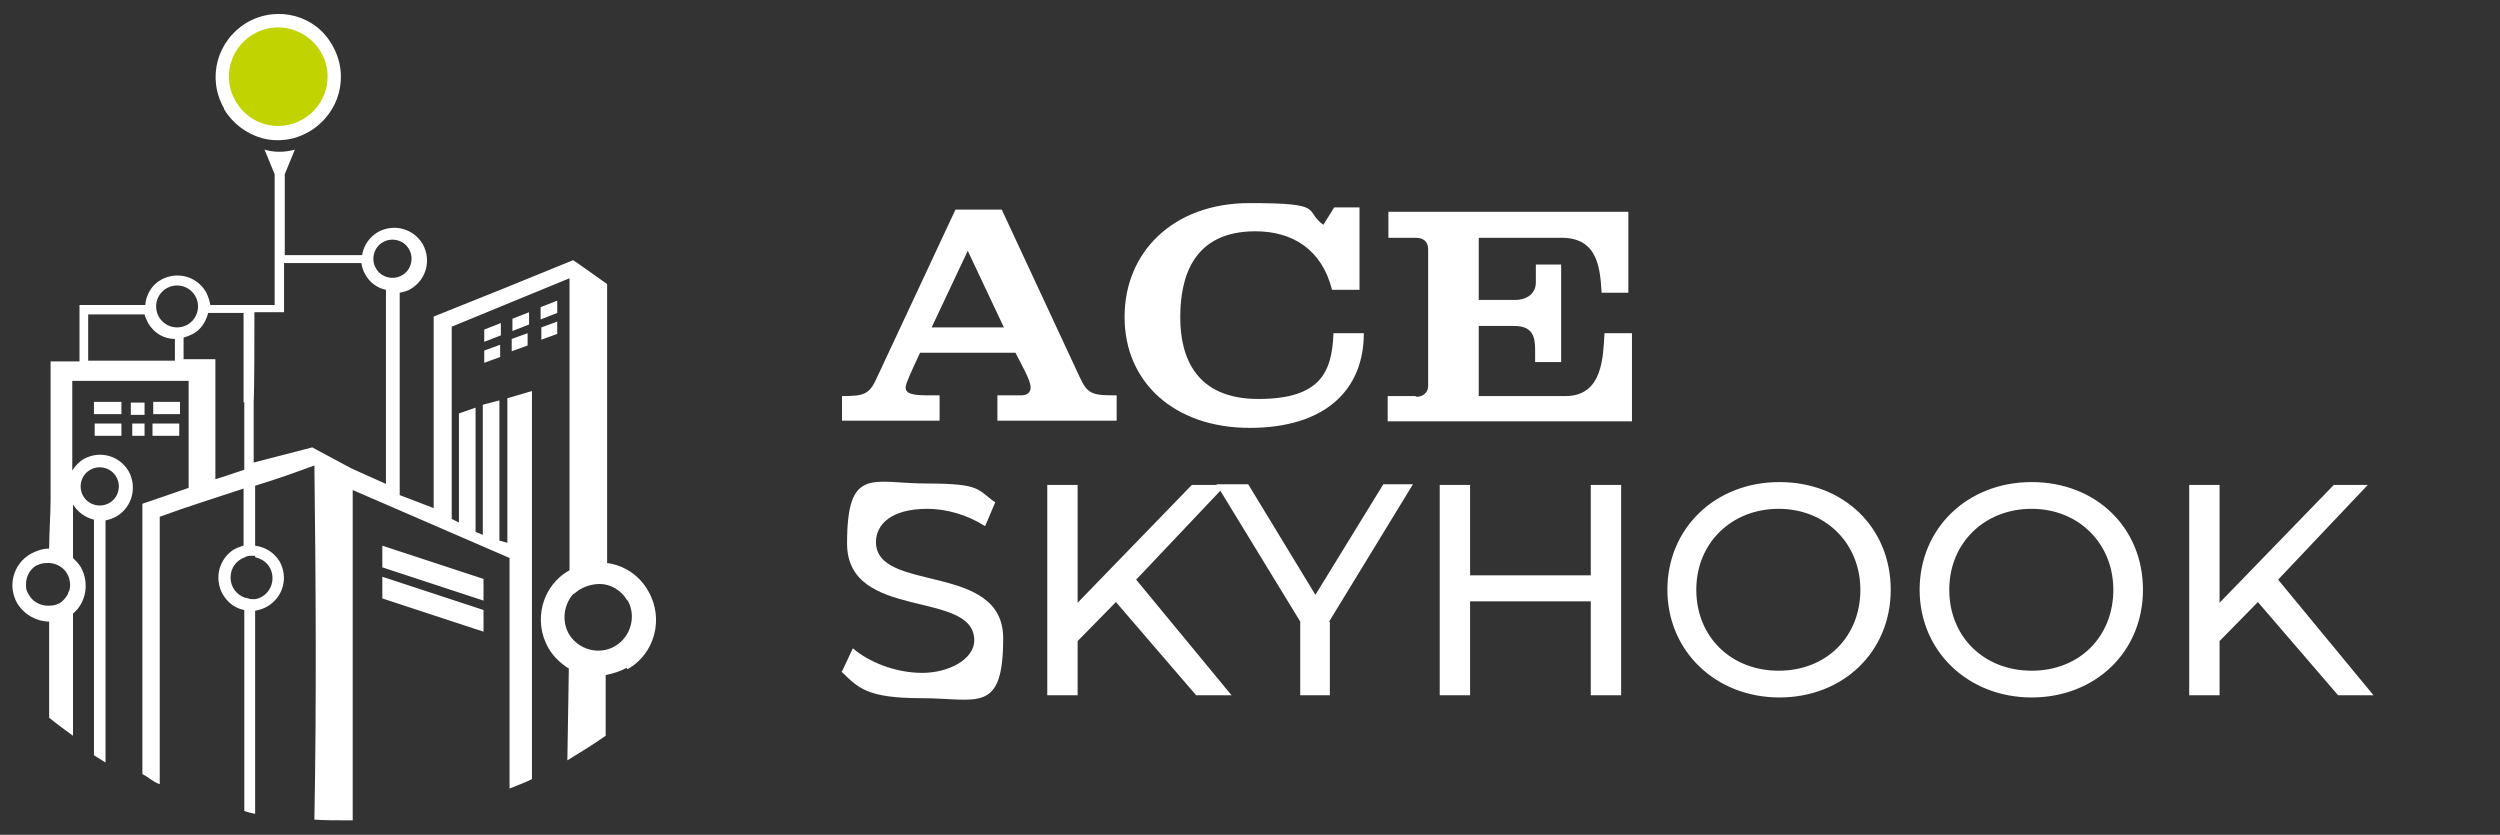
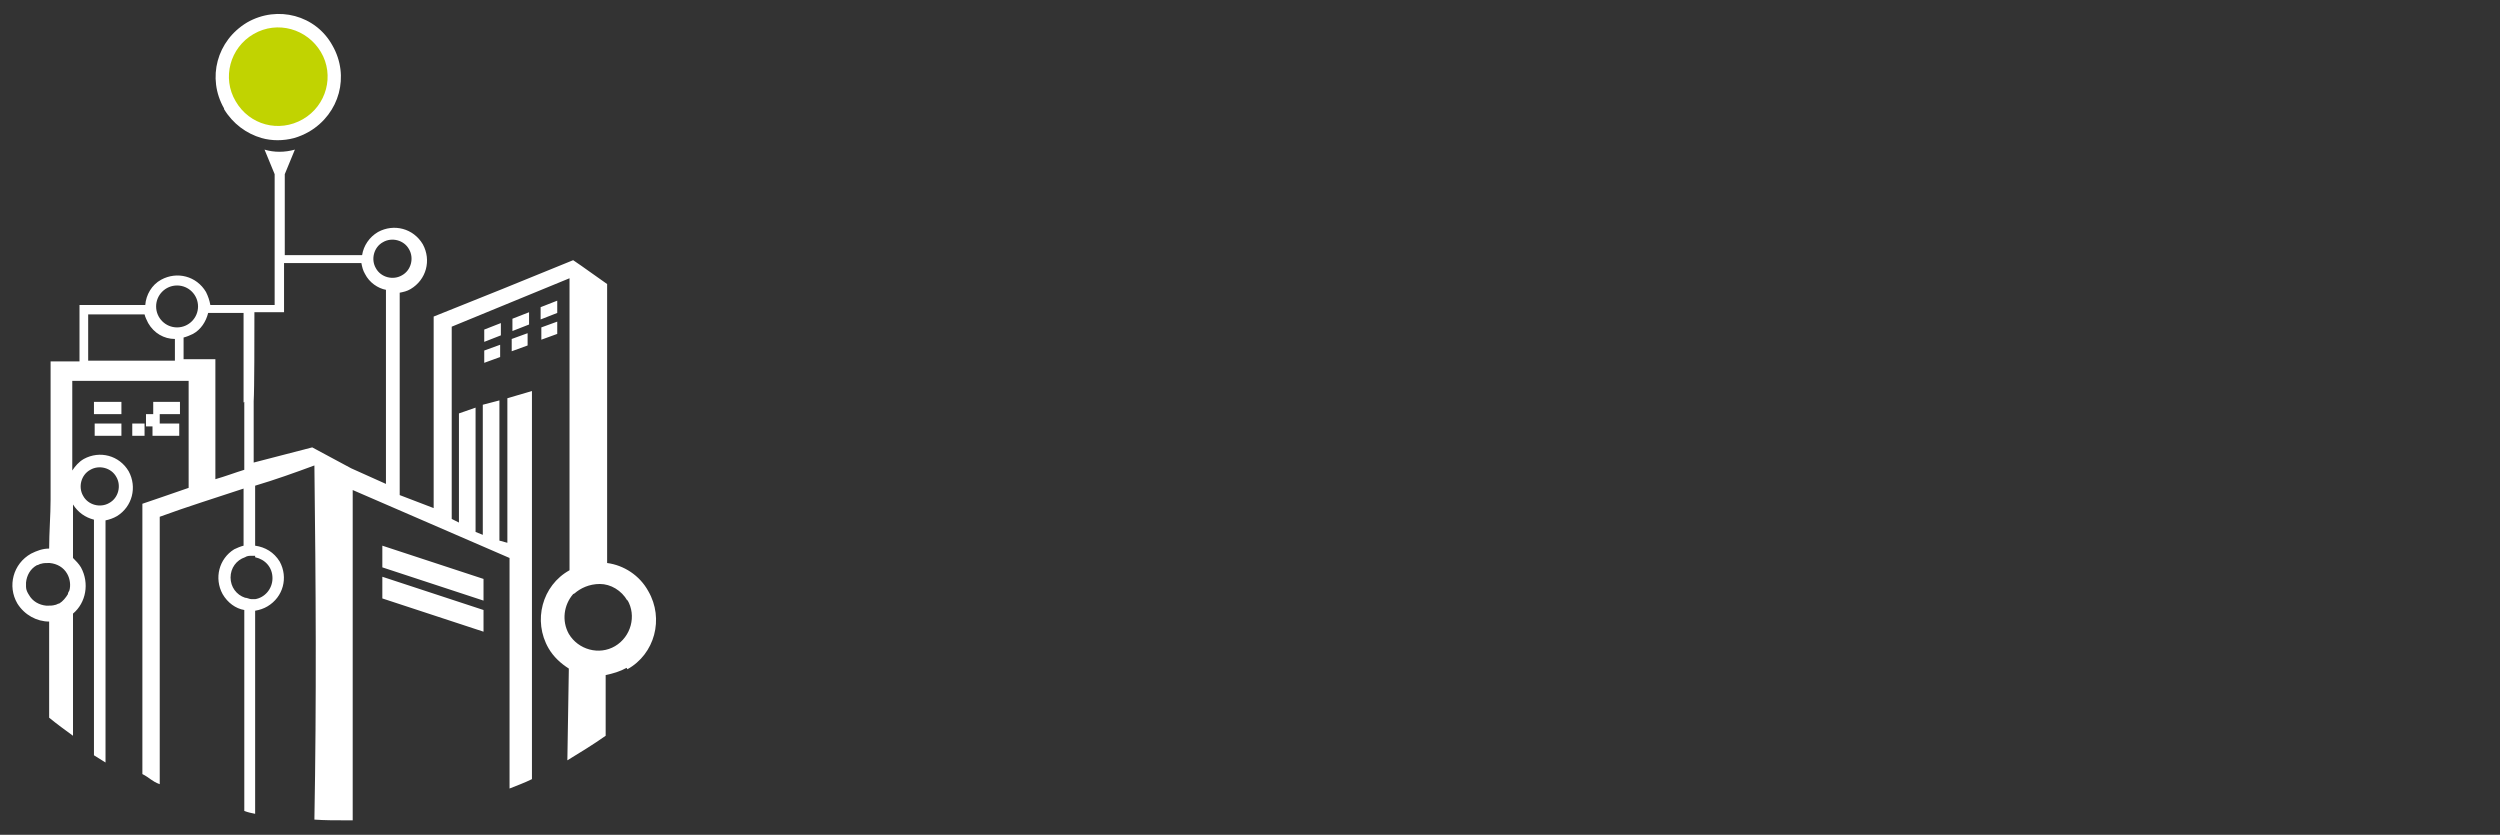
<svg xmlns="http://www.w3.org/2000/svg" id="aerodrome_suite_-_FINAL" version="1.1" viewBox="0 0 345.9 115.5">
  <rect x="0" y="0" width="345.9" height="115.5" fill="#333333" stroke="none" />
  <defs>
    <style>
      .st0 {
        fill-rule: evenodd;
      }

      .st0, .st1 {
        fill: #fff;
      }

      .st2 {
        fill: #c1d301;
      }
    </style>
  </defs>
  <g id="_3-color_wht_drk_green">
    <g id="skyhook_ace">
-       <path id="montserrat_medium" class="st1" d="M116.5,92.9l1.5-3.2c2.2,1.9,5.9,3.4,9.6,3.4s7.2-1.9,7.2-4.5c0-7.1-17.6-2.6-17.6-13.4s3.5-8.3,11.1-8.3,6.9.9,9.4,2.6l-1.4,3.3c-2.5-1.6-5.4-2.4-8-2.4-4.9,0-7.1,2.1-7.1,4.6,0,7.1,17.6,2.7,17.6,13.3s-3.6,8.3-11.3,8.3-8.8-1.5-11.1-3.7h0ZM154.4,83.3l-5.3,5.4v7.5h-4.2v-29.1h4.2v16.3l15.8-16.3h4.7l-12.4,13.1,13.2,16h-4.9l-11.1-12.9h0ZM184,86.1v10.1h-4.1v-10.2l-11.6-19h4.4l9.3,15.3,9.4-15.3h4.1l-11.6,19h0ZM224.3,67.1v29.1h-4.2v-13h-16.7v13h-4.2v-29.1h4.2v12.5h16.7v-12.5h4.2ZM230.7,81.6c0-8.5,6.6-14.9,15.5-14.9s15.4,6.3,15.4,14.9-6.6,14.9-15.4,14.9-15.5-6.4-15.5-14.9ZM257.4,81.6c0-6.4-4.8-11.2-11.3-11.2s-11.4,4.7-11.4,11.2,4.8,11.2,11.4,11.2,11.3-4.7,11.3-11.2ZM265.6,81.6c0-8.5,6.6-14.9,15.5-14.9s15.4,6.3,15.4,14.9-6.6,14.9-15.4,14.9-15.5-6.4-15.5-14.9ZM292.4,81.6c0-6.4-4.8-11.2-11.3-11.2s-11.4,4.7-11.4,11.2,4.8,11.2,11.4,11.2,11.3-4.7,11.3-11.2ZM312.4,83.3l-5.3,5.4v7.5h-4.2v-29.1h4.2v16.3l15.8-16.3h4.7l-12.4,13.1,13.2,16h-4.9l-11.1-12.9h0Z" />
-       <path class="st1" d="M20,60.3h-1.7v-1.7h1.7v1.7ZM21.1,60.3h3.7v-1.7h-3.7v1.7ZM22.1,57.3h2.8v-1.7h-3.7v1.7h1ZM20,55.7h-1.9v1.7h1.9v-1.7ZM16.8,57.3v-1.7h-3.8v1.7h3.9,0ZM16,60.3h.8v-1.7h-3.7v1.7h2.9ZM31,15c-2.4-4.2-1-9.4,3.2-11.9,4.2-2.4,9.5-1,11.8,3.2,2.4,4.2,1,9.4-3.2,11.9-.7.4-1.4.7-2.1.9-1.5.4-3.1.4-4.5,0-2.1-.6-4-2-5.2-4h0ZM34.1,13.2c1.4,2.4,4.6,3.3,7,1.9,2.5-1.4,3.3-4.6,1.9-7-1.4-2.4-4.6-3.3-7-1.9-2.5,1.4-3.3,4.6-1.9,7ZM52.9,82.8l14,4.6v-3l-14-4.6s0,3,0,3ZM52.9,78.5l14,4.6v-3l-14-4.6s0,3,0,3ZM69.2,49.4v-1.7l-2.2.8v1.7l2.2-.8ZM86.7,92.4c-.9.5-1.9.8-2.9,1v8.4c-1.7,1.2-3.5,2.3-5.3,3.4l.2-12.4h0s0-.2,0-.3c-1.1-.7-2.1-1.6-2.8-2.8-2.2-3.8-.9-8.7,2.9-10.8h0c0-.1,0-.2,0-.2v-40.2c-5.4,2.2-10.9,4.5-16.3,6.7v26.6l1,.5v-15.1l2.3-.8c0,2.8,0,17.2,0,17.2l1,.4s0-15,0-18l2.3-.6v19.4l1.1.3v-20l3.4-1v53.7c-1,.5-2.1.9-3.1,1.3v-31.9c-7.2-3.1-14.5-6.3-21.7-9.4v45.7c-.4,0-.7,0-1.1,0-1.4,0-2.8,0-4.2-.1.3-16.7.2-32.4,0-49-2.7,1-5.5,2-8.2,2.8v8.3c1.4.2,2.6.9,3.4,2.2,1.2,2.2.5,4.9-1.7,6.2-.5.3-1.1.5-1.7.6v28.1c-.5-.1-1-.2-1.5-.4v-27.8c-1.2-.2-2.3-1-3-2.2-1.2-2.2-.5-4.9,1.6-6.2.4-.2.9-.4,1.3-.5v-7.9c-3.9,1.3-7.8,2.5-11.6,3.9v37c-1.1-.4-1.4-.9-2.4-1.4v-37.4s5-1.7,6.4-2.2v-14.8H10v12.4c.4-.6.9-1.2,1.6-1.6,2.2-1.2,4.9-.5,6.2,1.7,1.2,2.2.5,4.9-1.6,6.2-.5.3-1.1.5-1.6.6v33.5s-1.6-1-1.6-1v-32.6c-1.2-.3-2.2-1-2.9-2.1v7.4c.4.4.8.8,1.1,1.3,1.2,2.2.7,4.9-1.1,6.4v16.9c-1.1-.8-2.2-1.6-3.3-2.5v-13.3c-1.7,0-3.4-.9-4.4-2.5-1.4-2.4-.6-5.5,1.9-6.9.8-.4,1.6-.7,2.5-.7,0-2.3.2-4.6.2-6.8,0-.1,0-.2,0-.3,0-.1,0-.2,0-.3,0-.2,0-.3,0-.4,0-2.2,0-18.1,0-18.1h4v-7.8h9.1c.1-1.4.9-2.8,2.2-3.5,2.2-1.2,4.9-.5,6.2,1.7.3.6.5,1.2.6,1.8h8.9v-18.1l-1.4-3.4c1.3.4,2.8.4,4.2,0l-1.4,3.4v11.2h10.7c.2-1.3,1-2.5,2.2-3.2,2.2-1.2,4.9-.5,6.2,1.7,1.2,2.2.5,4.9-1.7,6.2-.5.3-1,.4-1.5.5,0,2.4,0,28,0,28l4.7,1.8v-26.5c6.3-2.5,12.7-5.1,19.3-7.8,1.5,1,3.1,2.2,4.7,3.3v38.5s0,0,0,.1c2.3.3,4.5,1.7,5.7,3.9,2.2,3.8.9,8.7-2.9,10.8h0ZM11.5,68.6c.7,1.3,2.4,1.7,3.6,1,1.3-.7,1.7-2.4,1-3.6-.7-1.3-2.4-1.7-3.6-1-1.3.7-1.7,2.4-1,3.6ZM9.3,79.4c-.5-.9-1.4-1.4-2.4-1.5h-.3c-.3,0-.6,0-.9.1-.2,0-.4.2-.6.2-.9.5-1.4,1.4-1.5,2.4,0,.2,0,.4,0,.6,0,.4.2.8.4,1.1.5.9,1.4,1.4,2.4,1.5h.2c.3,0,.7,0,1-.1.2,0,.4-.2.6-.2.5-.3.9-.8,1.2-1.3,0-.2.1-.3.2-.5.2-.7.1-1.6-.3-2.3h0ZM35.3,76.9c-.2,0-.4,0-.5,0-.3,0-.6,0-.9.2-1.2.4-2,1.5-2,2.8s.8,2.4,2,2.8c.3,0,.6.2.9.2s.4,0,.5,0c1.3-.2,2.4-1.4,2.4-2.9s-1-2.6-2.4-2.9ZM52,37.1c.7,1.3,2.4,1.7,3.6,1,1.3-.7,1.7-2.4,1-3.6-.7-1.3-2.4-1.7-3.6-1-1.3.7-1.7,2.4-1,3.6ZM21.6,42.4c0,1.6,1.3,2.9,2.9,2.9s2.9-1.3,2.9-2.9-1.3-2.9-2.9-2.9-2.9,1.3-2.9,2.9ZM24.2,49.8v-2.9c-1.5,0-2.9-.8-3.7-2.2-.2-.4-.4-.8-.5-1.2-2.3,0-6.1,0-7.8,0v6.4h12ZM33.7,55.7v-12.4h-4.9c-.3,1.2-1,2.3-2.1,2.9-.4.2-.9.4-1.3.5v3h4.4v16.6c1.4-.4,2.7-.9,4-1.3v-9.4h0ZM53.4,67.1v-27c-1.1-.2-2.3-1-2.9-2.2-.3-.5-.4-1-.5-1.5h-10.7s0,6.8,0,6.8h-4.1c0,3.2,0,10.8-.1,12.3,0,.2,0,.5,0,.5v8l8.1-2.1s5.2,2.8,5.4,2.9l4.9,2.2h0ZM86.8,83.1c-.8-1.4-2.3-2.3-3.8-2.3-1.5,0-2.7.6-3.5,1.3,0,0,0,0-.2.1s0,0,0,0c-1.3,1.5-1.6,3.7-.6,5.5,1.3,2.2,4.2,3,6.4,1.7,2.2-1.3,3-4.2,1.7-6.4h0ZM69.3,44.7l-2.3.9v1.7l2.3-.9v-1.7ZM73,47.8v-1.7l-2.2.8v1.7l2.2-.8ZM73.2,43.2l-2.3.9v1.7l2.3-.9v-1.7ZM77.1,46.2v-1.7l-2.2.8v1.7l2.2-.8ZM77.1,41.6l-2.3.9v1.7l2.3-.9v-1.7Z" />
+       <path class="st1" d="M20,60.3h-1.7v-1.7h1.7v1.7ZM21.1,60.3h3.7v-1.7h-3.7v1.7ZM22.1,57.3h2.8v-1.7h-3.7v1.7h1Zh-1.9v1.7h1.9v-1.7ZM16.8,57.3v-1.7h-3.8v1.7h3.9,0ZM16,60.3h.8v-1.7h-3.7v1.7h2.9ZM31,15c-2.4-4.2-1-9.4,3.2-11.9,4.2-2.4,9.5-1,11.8,3.2,2.4,4.2,1,9.4-3.2,11.9-.7.4-1.4.7-2.1.9-1.5.4-3.1.4-4.5,0-2.1-.6-4-2-5.2-4h0ZM34.1,13.2c1.4,2.4,4.6,3.3,7,1.9,2.5-1.4,3.3-4.6,1.9-7-1.4-2.4-4.6-3.3-7-1.9-2.5,1.4-3.3,4.6-1.9,7ZM52.9,82.8l14,4.6v-3l-14-4.6s0,3,0,3ZM52.9,78.5l14,4.6v-3l-14-4.6s0,3,0,3ZM69.2,49.4v-1.7l-2.2.8v1.7l2.2-.8ZM86.7,92.4c-.9.5-1.9.8-2.9,1v8.4c-1.7,1.2-3.5,2.3-5.3,3.4l.2-12.4h0s0-.2,0-.3c-1.1-.7-2.1-1.6-2.8-2.8-2.2-3.8-.9-8.7,2.9-10.8h0c0-.1,0-.2,0-.2v-40.2c-5.4,2.2-10.9,4.5-16.3,6.7v26.6l1,.5v-15.1l2.3-.8c0,2.8,0,17.2,0,17.2l1,.4s0-15,0-18l2.3-.6v19.4l1.1.3v-20l3.4-1v53.7c-1,.5-2.1.9-3.1,1.3v-31.9c-7.2-3.1-14.5-6.3-21.7-9.4v45.7c-.4,0-.7,0-1.1,0-1.4,0-2.8,0-4.2-.1.3-16.7.2-32.4,0-49-2.7,1-5.5,2-8.2,2.8v8.3c1.4.2,2.6.9,3.4,2.2,1.2,2.2.5,4.9-1.7,6.2-.5.3-1.1.5-1.7.6v28.1c-.5-.1-1-.2-1.5-.4v-27.8c-1.2-.2-2.3-1-3-2.2-1.2-2.2-.5-4.9,1.6-6.2.4-.2.9-.4,1.3-.5v-7.9c-3.9,1.3-7.8,2.5-11.6,3.9v37c-1.1-.4-1.4-.9-2.4-1.4v-37.4s5-1.7,6.4-2.2v-14.8H10v12.4c.4-.6.9-1.2,1.6-1.6,2.2-1.2,4.9-.5,6.2,1.7,1.2,2.2.5,4.9-1.6,6.2-.5.3-1.1.5-1.6.6v33.5s-1.6-1-1.6-1v-32.6c-1.2-.3-2.2-1-2.9-2.1v7.4c.4.4.8.8,1.1,1.3,1.2,2.2.7,4.9-1.1,6.4v16.9c-1.1-.8-2.2-1.6-3.3-2.5v-13.3c-1.7,0-3.4-.9-4.4-2.5-1.4-2.4-.6-5.5,1.9-6.9.8-.4,1.6-.7,2.5-.7,0-2.3.2-4.6.2-6.8,0-.1,0-.2,0-.3,0-.1,0-.2,0-.3,0-.2,0-.3,0-.4,0-2.2,0-18.1,0-18.1h4v-7.8h9.1c.1-1.4.9-2.8,2.2-3.5,2.2-1.2,4.9-.5,6.2,1.7.3.6.5,1.2.6,1.8h8.9v-18.1l-1.4-3.4c1.3.4,2.8.4,4.2,0l-1.4,3.4v11.2h10.7c.2-1.3,1-2.5,2.2-3.2,2.2-1.2,4.9-.5,6.2,1.7,1.2,2.2.5,4.9-1.7,6.2-.5.3-1,.4-1.5.5,0,2.4,0,28,0,28l4.7,1.8v-26.5c6.3-2.5,12.7-5.1,19.3-7.8,1.5,1,3.1,2.2,4.7,3.3v38.5s0,0,0,.1c2.3.3,4.5,1.7,5.7,3.9,2.2,3.8.9,8.7-2.9,10.8h0ZM11.5,68.6c.7,1.3,2.4,1.7,3.6,1,1.3-.7,1.7-2.4,1-3.6-.7-1.3-2.4-1.7-3.6-1-1.3.7-1.7,2.4-1,3.6ZM9.3,79.4c-.5-.9-1.4-1.4-2.4-1.5h-.3c-.3,0-.6,0-.9.1-.2,0-.4.2-.6.2-.9.5-1.4,1.4-1.5,2.4,0,.2,0,.4,0,.6,0,.4.2.8.4,1.1.5.9,1.4,1.4,2.4,1.5h.2c.3,0,.7,0,1-.1.2,0,.4-.2.6-.2.5-.3.9-.8,1.2-1.3,0-.2.1-.3.2-.5.2-.7.1-1.6-.3-2.3h0ZM35.3,76.9c-.2,0-.4,0-.5,0-.3,0-.6,0-.9.2-1.2.4-2,1.5-2,2.8s.8,2.4,2,2.8c.3,0,.6.2.9.2s.4,0,.5,0c1.3-.2,2.4-1.4,2.4-2.9s-1-2.6-2.4-2.9ZM52,37.1c.7,1.3,2.4,1.7,3.6,1,1.3-.7,1.7-2.4,1-3.6-.7-1.3-2.4-1.7-3.6-1-1.3.7-1.7,2.4-1,3.6ZM21.6,42.4c0,1.6,1.3,2.9,2.9,2.9s2.9-1.3,2.9-2.9-1.3-2.9-2.9-2.9-2.9,1.3-2.9,2.9ZM24.2,49.8v-2.9c-1.5,0-2.9-.8-3.7-2.2-.2-.4-.4-.8-.5-1.2-2.3,0-6.1,0-7.8,0v6.4h12ZM33.7,55.7v-12.4h-4.9c-.3,1.2-1,2.3-2.1,2.9-.4.2-.9.4-1.3.5v3h4.4v16.6c1.4-.4,2.7-.9,4-1.3v-9.4h0ZM53.4,67.1v-27c-1.1-.2-2.3-1-2.9-2.2-.3-.5-.4-1-.5-1.5h-10.7s0,6.8,0,6.8h-4.1c0,3.2,0,10.8-.1,12.3,0,.2,0,.5,0,.5v8l8.1-2.1s5.2,2.8,5.4,2.9l4.9,2.2h0ZM86.8,83.1c-.8-1.4-2.3-2.3-3.8-2.3-1.5,0-2.7.6-3.5,1.3,0,0,0,0-.2.1s0,0,0,0c-1.3,1.5-1.6,3.7-.6,5.5,1.3,2.2,4.2,3,6.4,1.7,2.2-1.3,3-4.2,1.7-6.4h0ZM69.3,44.7l-2.3.9v1.7l2.3-.9v-1.7ZM73,47.8v-1.7l-2.2.8v1.7l2.2-.8ZM73.2,43.2l-2.3.9v1.7l2.3-.9v-1.7ZM77.1,46.2v-1.7l-2.2.8v1.7l2.2-.8ZM77.1,41.6l-2.3.9v1.7l2.3-.9v-1.7Z" />
      <path class="st2" d="M35.1,4.7c-3.3,1.9-4.4,6.1-2.5,9.3,1.9,3.3,6,4.4,9.3,2.5,3.3-1.9,4.4-6.1,2.5-9.3s-6-4.4-9.3-2.5Z" />
-       <path id="ace" class="st0" d="M133.9,34.7l5,10.6h-10l5-10.6ZM195.8,54.8h-3.8v3.5h33.8v-12.2h-3.8c-.2,3.2-.2,8.7-5.4,8.7h-12v-9.7h4.9c2.4,0,2.9,1.3,2.9,3.2v1.8h3.6v-13.5h-3.5v2.5c0,1.4-1.1,2.4-2.9,2.4h-5v-8.6h11.5c5.1,0,5.3,4.5,5.5,7.6h3.7v-11.2h-33.2v3.6h3.8c.9,0,1.7.4,1.7,1.6v18.9c0,.9-.7,1.5-1.6,1.5ZM116.5,54.8c3.1,0,3.8-.2,4.9-2.7l10.8-23.1h6.4l10.8,23.2c1.1,2.4,1.8,2.5,5.1,2.5v3.5h-16.5v-3.5h3.3c.8,0,1.3-.4,1.3-1.1,0-1-1.3-3.2-2.1-4.8h-13.2c-1.3,2.8-2,4.3-2,4.8,0,.9,1,1.1,3.2,1.1h1.5v3.5h-13.5v-3.5ZM155.6,43.8c0-8.8,6.6-15.7,17.3-15.7s7.4,1,10.2,3l1.5-2.4h3.5v11.4h-3.8c-1.4-5.6-5.5-8.1-10.6-8.1-8.6,0-10.4,6.3-10.4,11.9s2.2,11.3,10.8,11.3,10.2-3.7,10.4-9.1h4.2c0,7.9-5.4,13.1-15.8,13.1s-17.3-6.3-17.3-15.3h0Z" />
    </g>
  </g>
</svg>